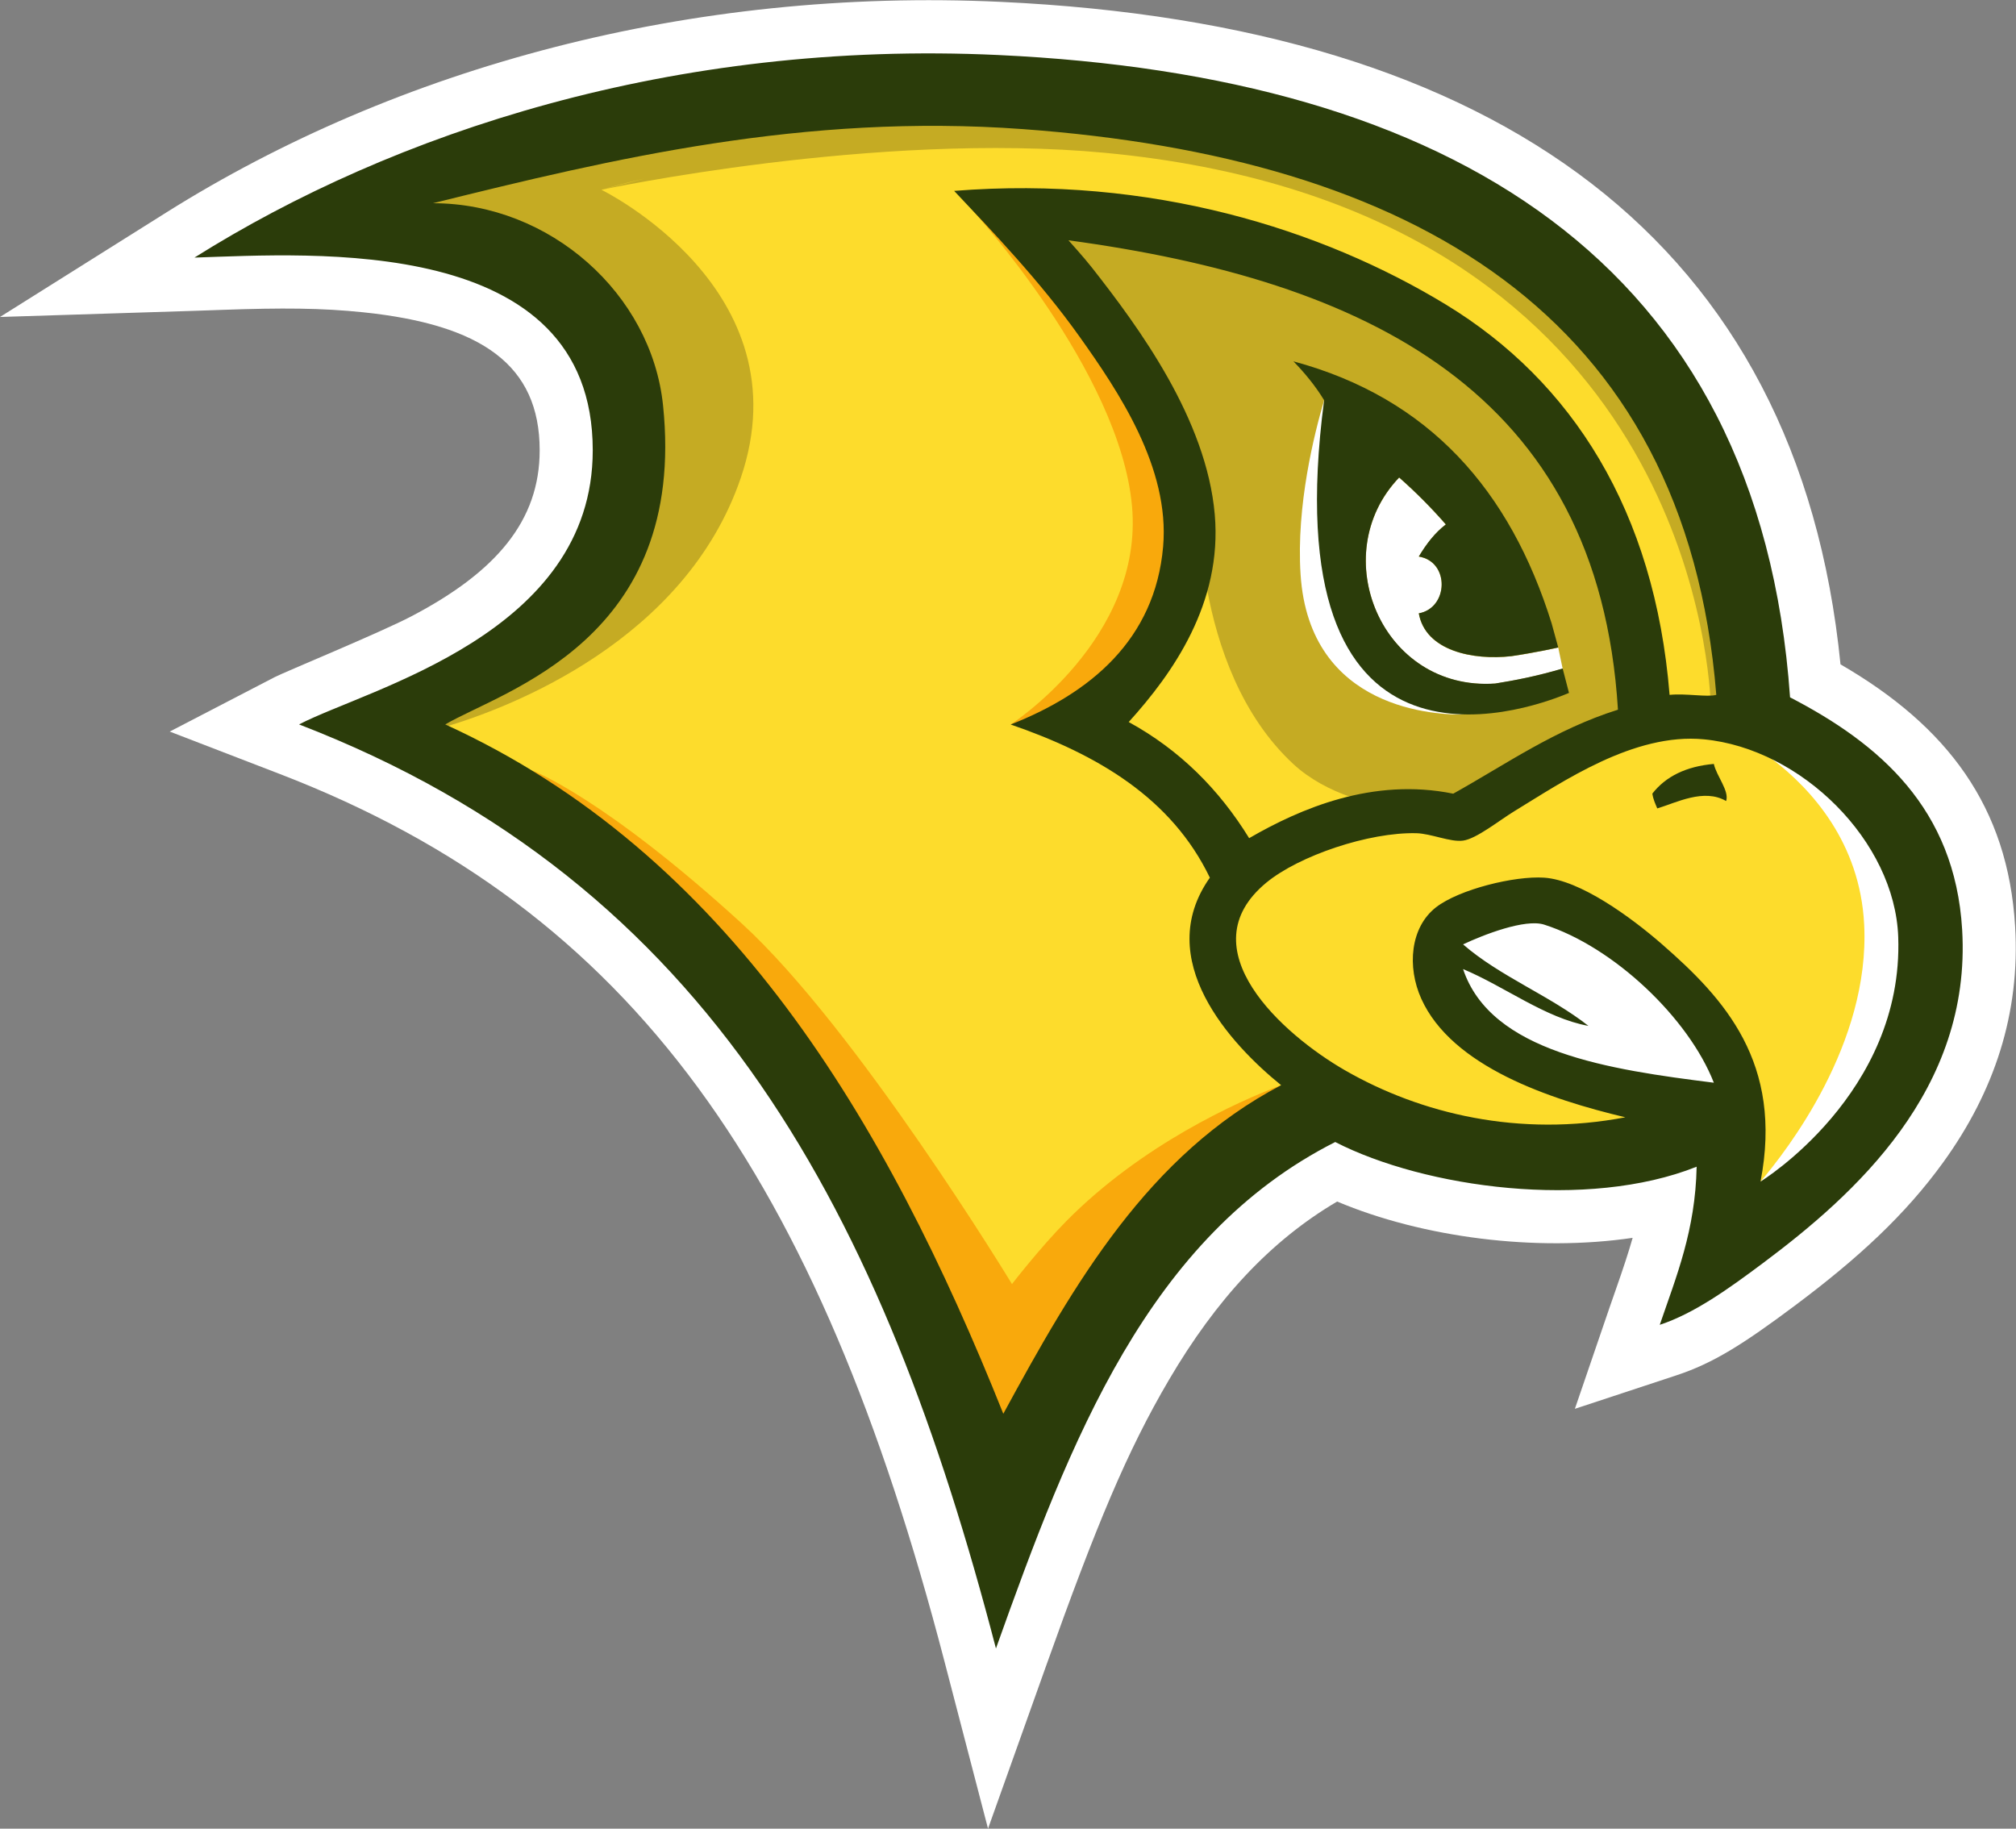
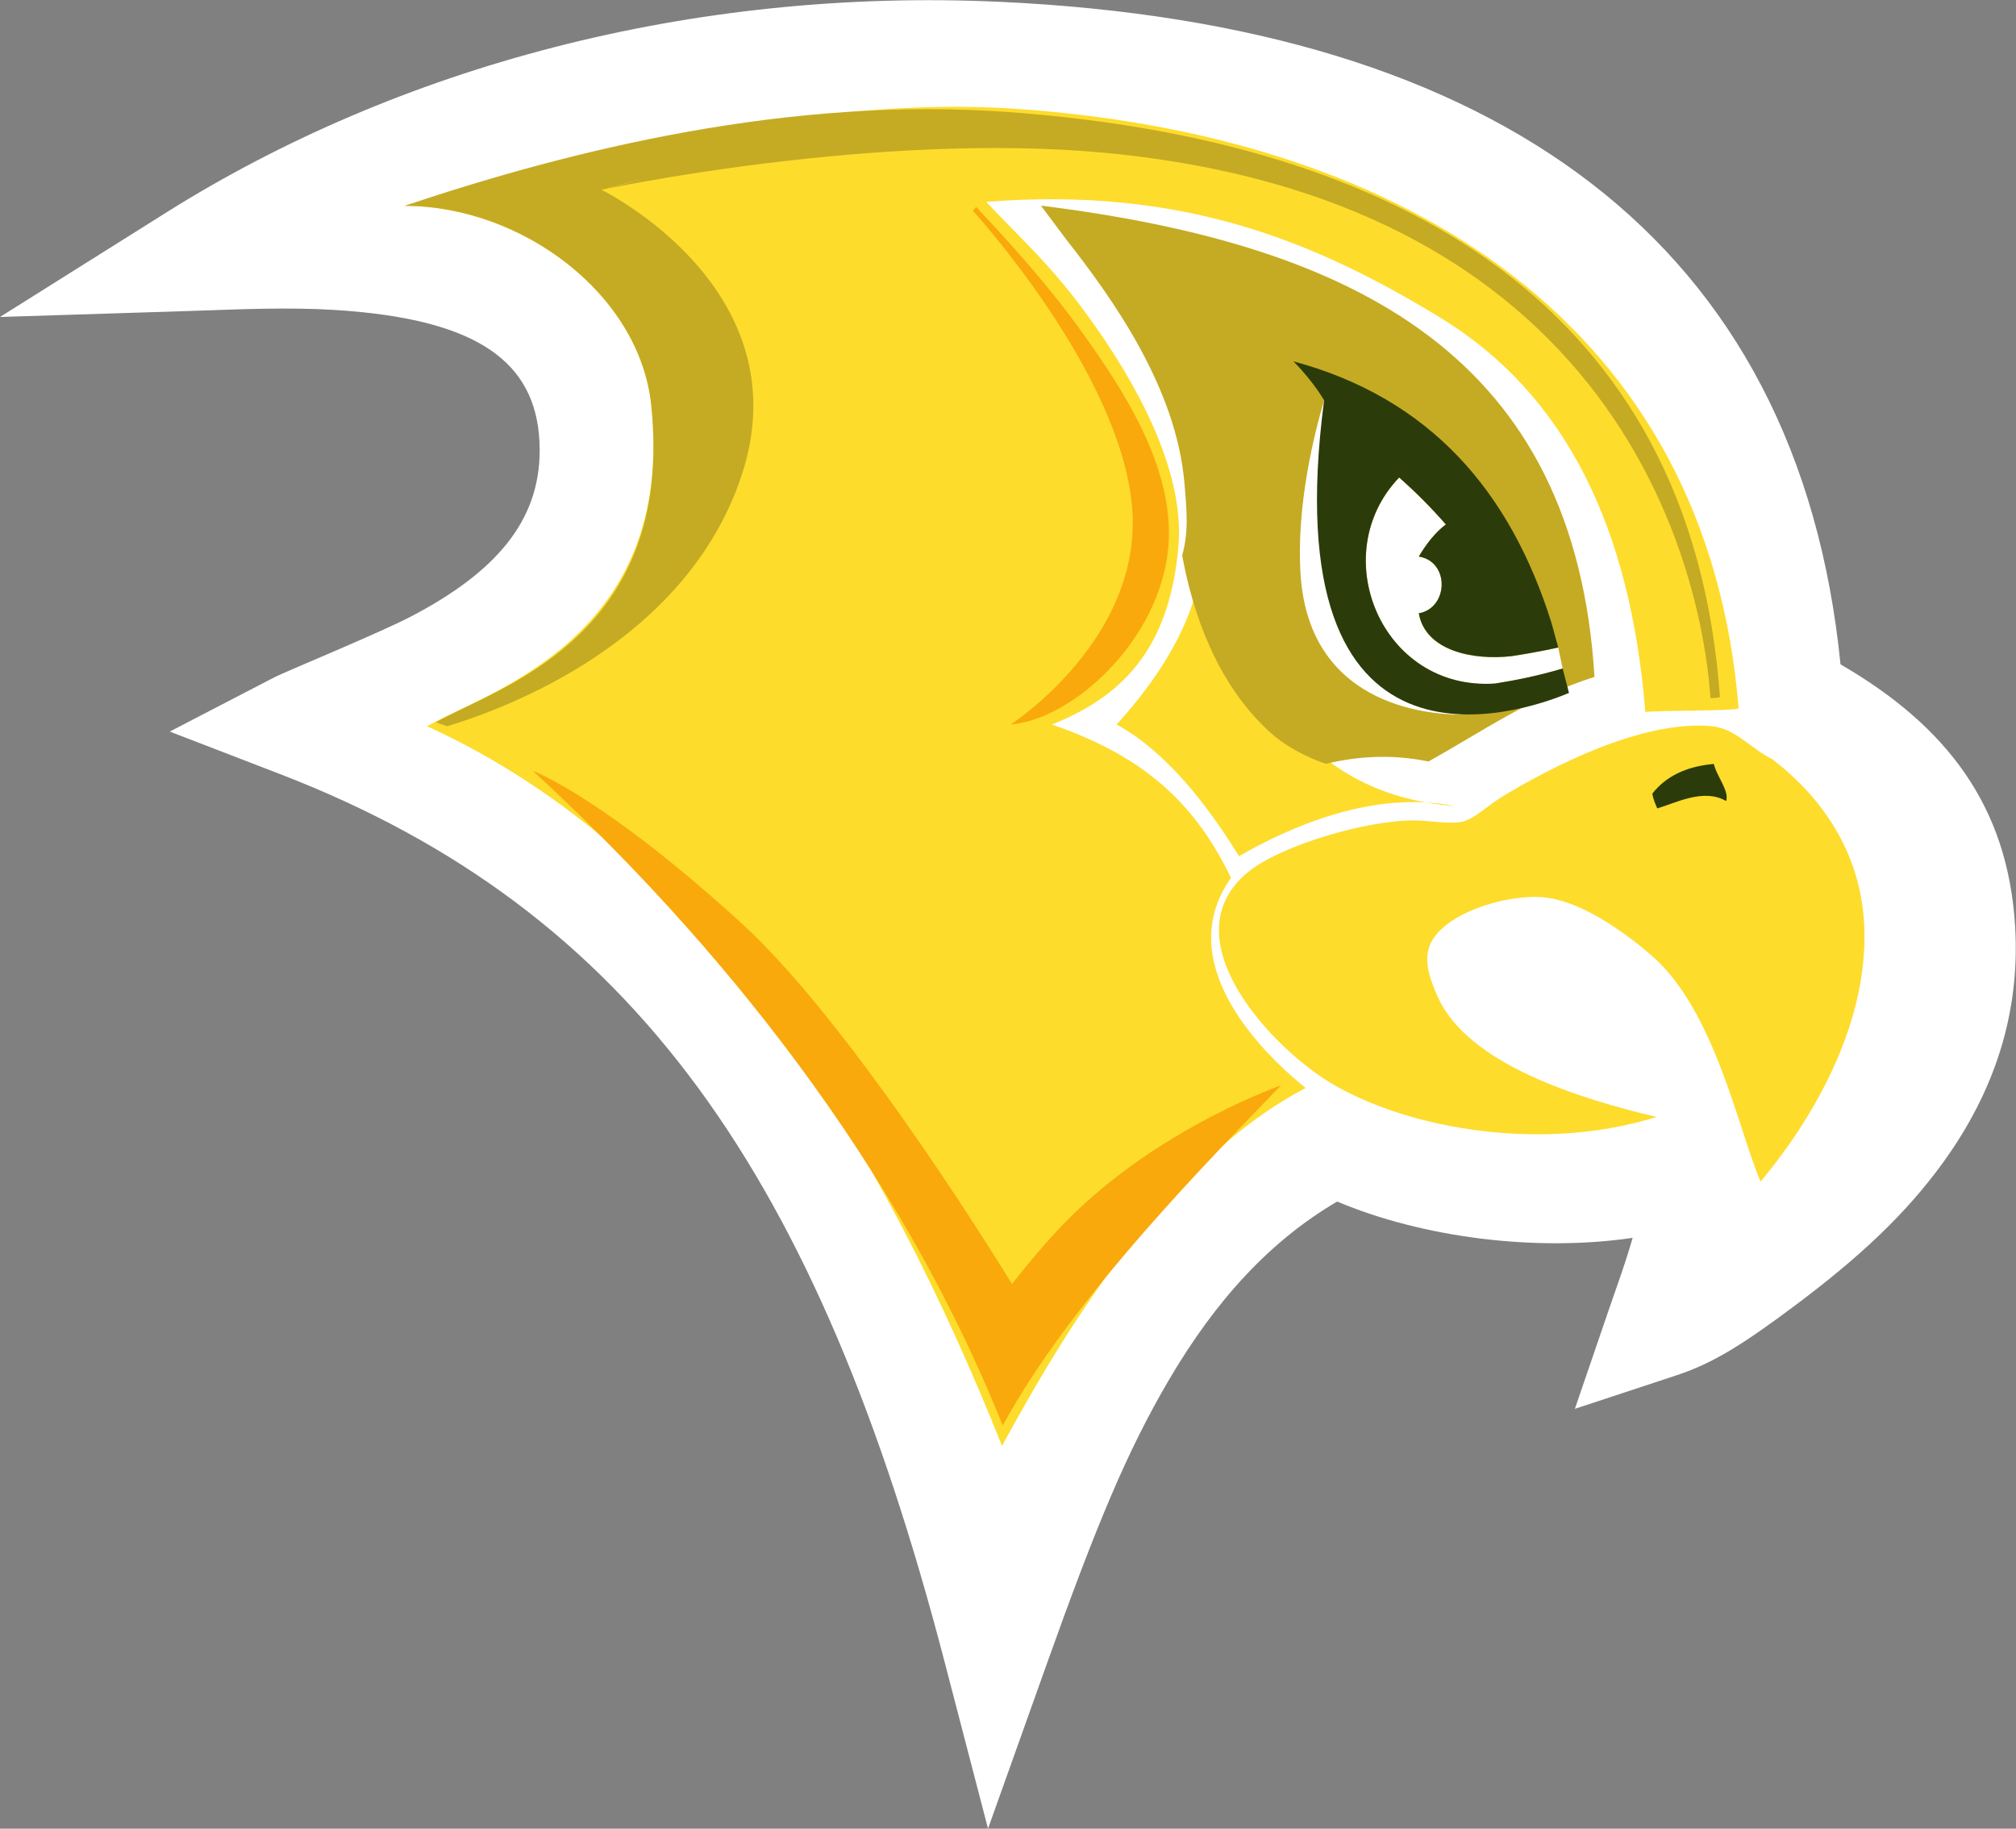
<svg xmlns="http://www.w3.org/2000/svg" clip-rule="evenodd" fill-rule="evenodd" stroke-linejoin="round" stroke-miterlimit="1.414" viewBox="169.751 100.001 220.499 199.999">
  <rect x="169.751" y="100.001" width="220.499" height="199.999" fill="#808080" stroke="none" />
  <g transform="matrix(1.112 0 0 -1.112 168.693 300.36)">
    <path d="m17.306 159.278-16.355-10.275 19.291.61c.351.011.721.024 1.222.042.045.001 1.006.036 1.297.046 5.966.211 9.825.188 13.912-.237 11.646-1.212 17.36-5.176 17.36-13.574 0-6.94-4.282-11.967-12.647-16.343-3.038-1.589-12.431-5.456-13.42-5.969l-10.319-5.353 10.845-4.18c34.847-13.433 52.946-39.629 65.368-87.321l4.272-16.4 5.694 15.96c4.94 13.846 7.971 21.151 12.109 28.191 4.643 7.901 9.958 13.657 16.536 17.528 8.394-3.544 19.547-4.976 29.064-3.572-.403-1.427-.941-3.052-1.649-5.068-.311-.886-.45-1.285-.622-1.787l-3.41-9.961 9.978 3.291c3.609 1.189 6.53 3.027 11.645 6.849 6.257 4.677 10.889 8.961 14.615 14.117 5.023 6.951 7.576 14.647 7.063 23.195-.704 11.755-6.642 19.666-17.174 25.769-4.145 41.539-33.665 62.872-82.584 65.158-30.51 1.427-59.367-6.438-82.091-20.716z" fill="#fff" fill-rule="nonzero" />
    <path d="m99.099 22.531c-9.609 35.281-24.767 69.535-65.318 86.472.536.222 1.106.457 1.702.7 9.39 3.841 25.104 10.269 25.104 26.187 0 20.514-23.946 20.514-31.815 20.514-1.24 0-2.427-.02-3.558-.049 19.591 11.14 43.204 17.231 67.087 17.231 2.249 0 4.534-.053 6.79-.159 48.095-2.247 73.865-23.083 76.596-61.928l.052-.752.666-.346c7.164-3.713 15.478-9.538 16.208-21.729.884-14.767-9.717-24.669-19.053-31.645-2.41-1.801-4.779-3.516-7.098-4.724 1.334 3.84 2.6 7.89 2.702 13.1l.039 2.017-1.867-.745c-3.625-1.446-8.187-2.212-13.192-2.212-7.597-.001-15.74 1.758-21.255 4.588l-.603.31-.604-.307c-18.149-9.183-26.088-28.521-32.583-46.523" fill="#fff" />
    <g fill="#fddc2c">
      <path d="m122.029 93.84c-3.758 7.807-9.044 12.123-17.627 15.081 7.799 3.065 11.657 8.373 12.456 17.546.673 7.755-4.618 16.626-8.451 22.012-3.948 5.554-6.806 7.966-10.453 11.845 19.354 1.539 32.42-3.941 44.592-11.343 12.41-7.544 18.781-20.729 20.238-38.828 1.594.166 8.281.089 9.174.336-3.014 37.575-32.525 56.167-70.558 58.95-21.566 1.577-43.061-5.143-60.667-9.507 11.524 0 23.138-8.663 24.276-19.609 2.396-23.068-16.311-28.229-22.045-31.573 27.771-12.674 44.97-41.832 56.546-70.778 6.999 12.894 16.824 28.37 29.858 35.198-4.976 4.024-13.021 12.624-7.339 20.67" />
      <path d="m184.309 89.232c-.402 8.082-5.195 13.328-9.015 16.26-2.132 1.048-3.655 3.037-5.948 3.258-6.908.668-16.014-4.114-20.684-6.955-1.529-.93-2.786-2.298-4.115-2.48-1.239-.172-2.826.132-4.281.168-4.681.113-13.359-2.441-16.569-5.084-7.873-6.489 2.408-17.449 8.507-20.951 7.446-4.284 20.388-6.647 31.692-3.128-7.448 1.771-18.509 5.117-21.517 11.787-1.412 3.128-1.649 5.177.889 7.153 2.279 1.767 6.417 2.876 9.324 2.681 3.514-.236 7.755-3.083 10.882-5.81 6.115-5.33 8.438-16.975 10.641-22.164 2.575 3.041 10.777 13.546 10.194 25.265" />
      <path d="m119.305 129.757c-.02.096.02-.194.029-.292.755-8.709-4.213-15.753-8.554-20.544 5.01-2.74 9.08-8.154 12.039-12.954 5.013 2.901 13.283 6.543 21.205 4.928-15.546 1.269-21.217 13.114-24.719 28.862" />
    </g>
    <path d="m73.809 133.164c6.343 18.569-13.702 28.349-13.702 28.349s1.634.488 4.393 1.152l-4.393-1.152s26.941 5.772 49.575 3.631c54.163-5.139 59.023-46.219 59.507-53.639.224.011.777.058.933.102-2.737 38.646-31.899 54.764-69.931 57.546-21.567 1.578-42.855-3.652-59.457-9.22 11.522 0 23.137-8.664 24.275-19.61 2.396-23.068-15.45-27.842-21.184-31.185.086-.039 1.019-.348 1.105-.388 6.2 1.865 23.414 8.41 28.879 24.414" fill="#c5ab23" />
-     <path d="m138.57 133.209c1.632-1.438 3.163-2.978 4.593-4.617-1.098-.84-1.932-1.946-2.66-3.159 3.062-.495 2.935-5.054 0-5.587.648-3.691 5.339-4.64 9.103-4.211 2.572.383 4.611.854 4.611.854l.435-2.072c-2.656-.778-4.716-1.166-6.628-1.474-11.166-.779-16.73 12.664-9.454 20.266m-9.696-9.528c-.439 6.797 1.361 13.884 2.315 17.13.008-.014.127.006.135-.007-3.314-25.287 5.474-29.895 13.72-30.899-2.702-.064-15.303.367-16.17 13.776m-23.102 33.015s1.652-2.257 2.439-3.258c4.635-5.904 10.862-14.625 11.676-24.009.233-2.671.432-4.811-.218-7.134 1.012-5.599 3.357-12.514 8.503-17.273 1.594-1.474 3.613-2.536 5.623-3.227 3.16.756 6.488.967 10.102.23 5.236 2.92 10.13 6.364 16.326 8.317-1.925 31.357-23.197 42.467-54.451 46.354" fill="#c5ab23" />
+     <path d="m138.57 133.209c1.632-1.438 3.163-2.978 4.593-4.617-1.098-.84-1.932-1.946-2.66-3.159 3.062-.495 2.935-5.054 0-5.587.648-3.691 5.339-4.64 9.103-4.211 2.572.383 4.611.854 4.611.854l.435-2.072c-2.656-.778-4.716-1.166-6.628-1.474-11.166-.779-16.73 12.664-9.454 20.266m-9.696-9.528c-.439 6.797 1.361 13.884 2.315 17.13.008-.014.127.006.135-.007-3.314-25.287 5.474-29.895 13.72-30.899-2.702-.064-15.303.367-16.17 13.776m-23.102 33.015c4.635-5.904 10.862-14.625 11.676-24.009.233-2.671.432-4.811-.218-7.134 1.012-5.599 3.357-12.514 8.503-17.273 1.594-1.474 3.613-2.536 5.623-3.227 3.16.756 6.488.967 10.102.23 5.236 2.92 10.13 6.364 16.326 8.317-1.925 31.357-23.197 42.467-54.451 46.354" fill="#c5ab23" />
    <path d="m99.579 39.97c6.954 12.808 20.879 26.676 27.382 33.477-4.36-1.646-13.719-5.87-21.141-13.383-2.572-2.603-5.332-6.178-5.332-6.178s-15.244 25.12-26.603 35.488c-13.611 12.419-20.525 14.994-20.525 14.994l.025-.03c18.102-16.642 35.873-38.56 46.194-64.368" fill="#f9a90c" fill-rule="nonzero" />
    <path d="m100.361 108.921c6.089.5 14.704 8.276 15.502 17.448.674 7.756-4.476 15.502-8.308 20.889-3.348 4.706-7.255 9.025-10.592 12.57l-.319-.381s14.462-15.79 15.651-29.047c1.167-13.025-11.934-21.479-11.934-21.479" fill="#f9a90c" />
    <g fill="#2b3c0a">
-       <path d="m144.857 87.295c3.628-3.156 8.534-5.032 12.331-8.016-4.242.767-8.232 3.873-12.331 5.587 2.732-8.185 14.369-9.885 24.665-11.176-2.478 6.352-9.856 13.371-16.687 15.548-1.874.601-5.972-.996-7.978-1.943m15.96-17.007c-7.449 1.77-17.063 4.992-20.071 11.663-1.411 3.127-1.09 7.015 1.45 8.992 2.278 1.767 7.732 3.109 10.639 2.914 3.514-.236 8.48-3.834 11.607-6.562 6.115-5.33 11.926-11.646 9.673-23.328 0 0 14.088 8.633 13.543 24.058-.334 9.417-9.518 18.514-19.104 19.438-6.908.667-13.948-4.206-18.62-7.047-1.528-.93-3.749-2.734-5.077-2.915-1.239-.172-3.139.692-4.595.729-4.68.112-11.541-2.215-14.751-4.859-7.873-6.489 1.641-14.962 7.739-18.463 7.447-4.284 17.146-6.61 27.567-4.62m-54.772 86.256s1.511-1.669 2.298-2.673c4.636-5.903 11.276-14.915 12.091-24.3.755-8.709-4.123-15.617-8.464-20.407 5.011-2.741 8.888-6.621 11.846-11.422 5.013 2.903 12.152 5.99 20.073 4.375 5.236 2.921 10.006 6.308 16.202 8.261-1.925 31.357-24.859 42.207-54.046 46.166m-62.509 3.647c11.523 0 21.492-8.925 22.631-19.872 2.395-23.067-15.688-28.046-21.422-31.389 27.771-12.674 43.316-38.855 54.891-67.801 7 12.893 14.292 25.49 27.326 32.318-4.976 4.024-12.694 12.363-7.011 20.41-3.758 7.807-11.007 12.105-19.589 15.064 7.798 3.066 14.194 8.322 14.993 17.495.674 7.755-4.39 15.266-8.222 20.652-3.949 5.552-8.685 10.457-12.333 14.336 19.355 1.54 36.192-3.776 48.363-11.178 12.409-7.546 20.55-20.292 22.006-38.391 1.595.165 3.7-.246 4.594 0-3.013 37.575-30.159 52.862-68.191 55.644-21.565 1.578-40.432-2.925-58.036-7.288m55.617 14.576c44.157-2.064 74.842-20.155 77.865-63.174 8.778-4.551 16.212-10.91 16.927-22.839.946-15.787-10.632-26.11-19.588-32.803-3.339-2.495-6.739-4.948-10.155-6.074 1.629 4.76 3.505 9.276 3.628 15.552-10.735-4.284-26.736-2.094-35.548 2.428-18.388-9.304-26.075-29.359-33.371-49.811-11.065 42.479-27.936 75.229-68.546 90.884 6.863 3.56 28.888 8.879 28.888 26.96 0 21.35-27.685 19.317-39.175 18.954 19.547 12.281 47.094 21.418 79.075 19.923" />
      <path d="m169.521 105.044c-2.738-.245-4.735-1.236-6.047-2.919.082-.563.292-1 .484-1.457 1.868.559 4.588 2.003 6.772.727.335.994-.945 2.45-1.209 3.649" />
      <path d="m128.172 144.639c13.409-3.617 21.324-12.753 25.391-25.754l.654-2.387s-2.039-.469-4.611-.852c-3.764-.429-8.455.52-9.103 4.211 2.935.533 3.062 5.091 0 5.586.728 1.215 1.562 2.32 2.66 3.16-1.43 1.638-2.961 3.178-4.593 4.616-7.276-7.601-1.712-21.045 9.454-20.265 1.912.308 3.972.695 6.628 1.473l.623-2.399c-4.907-2.066-29.193-10.19-24.086 28.79-.874 1.434-1.922 2.694-3.017 3.821" />
    </g>
  </g>
</svg>